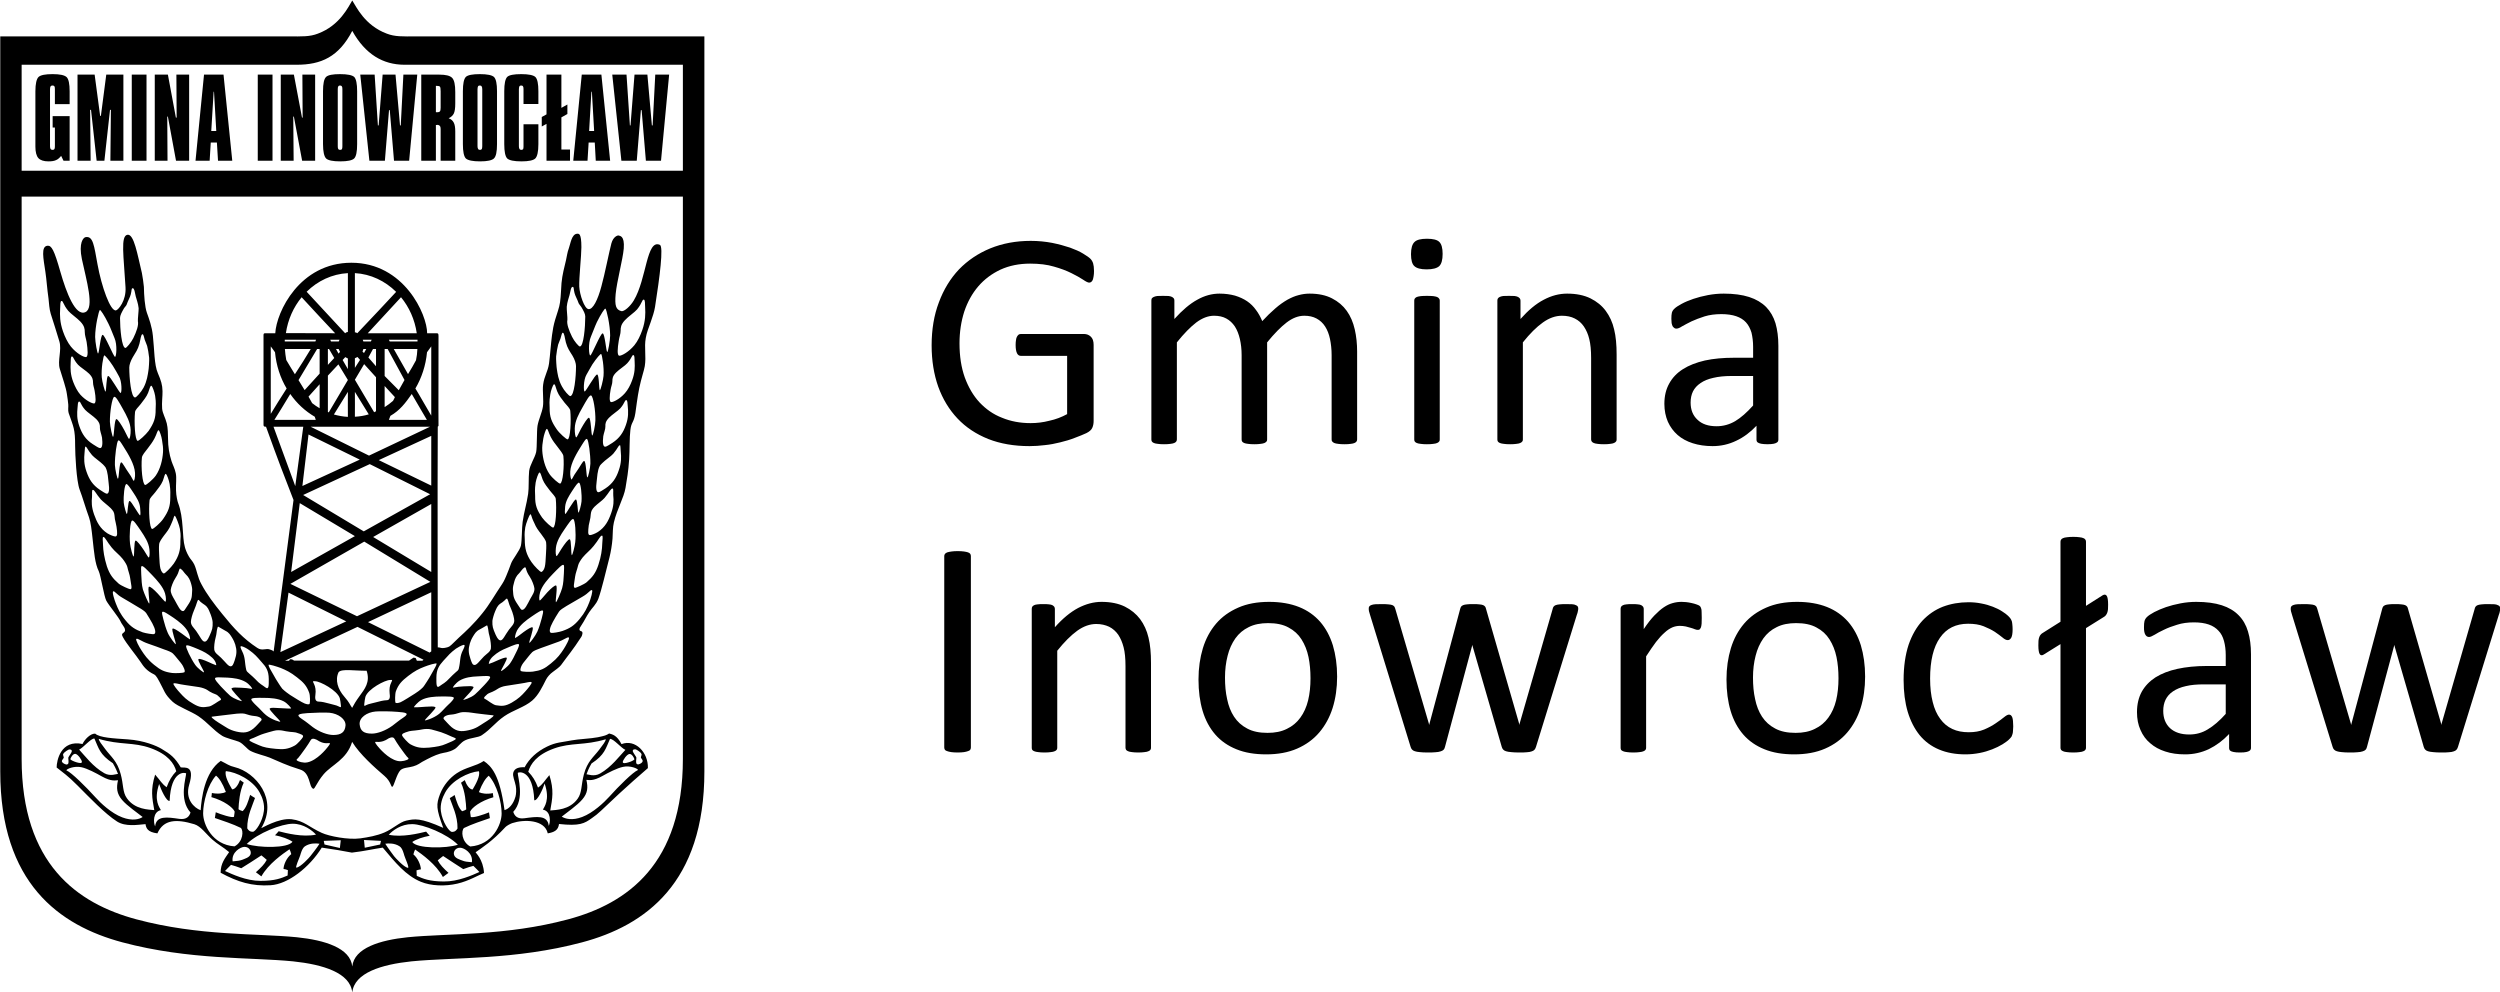
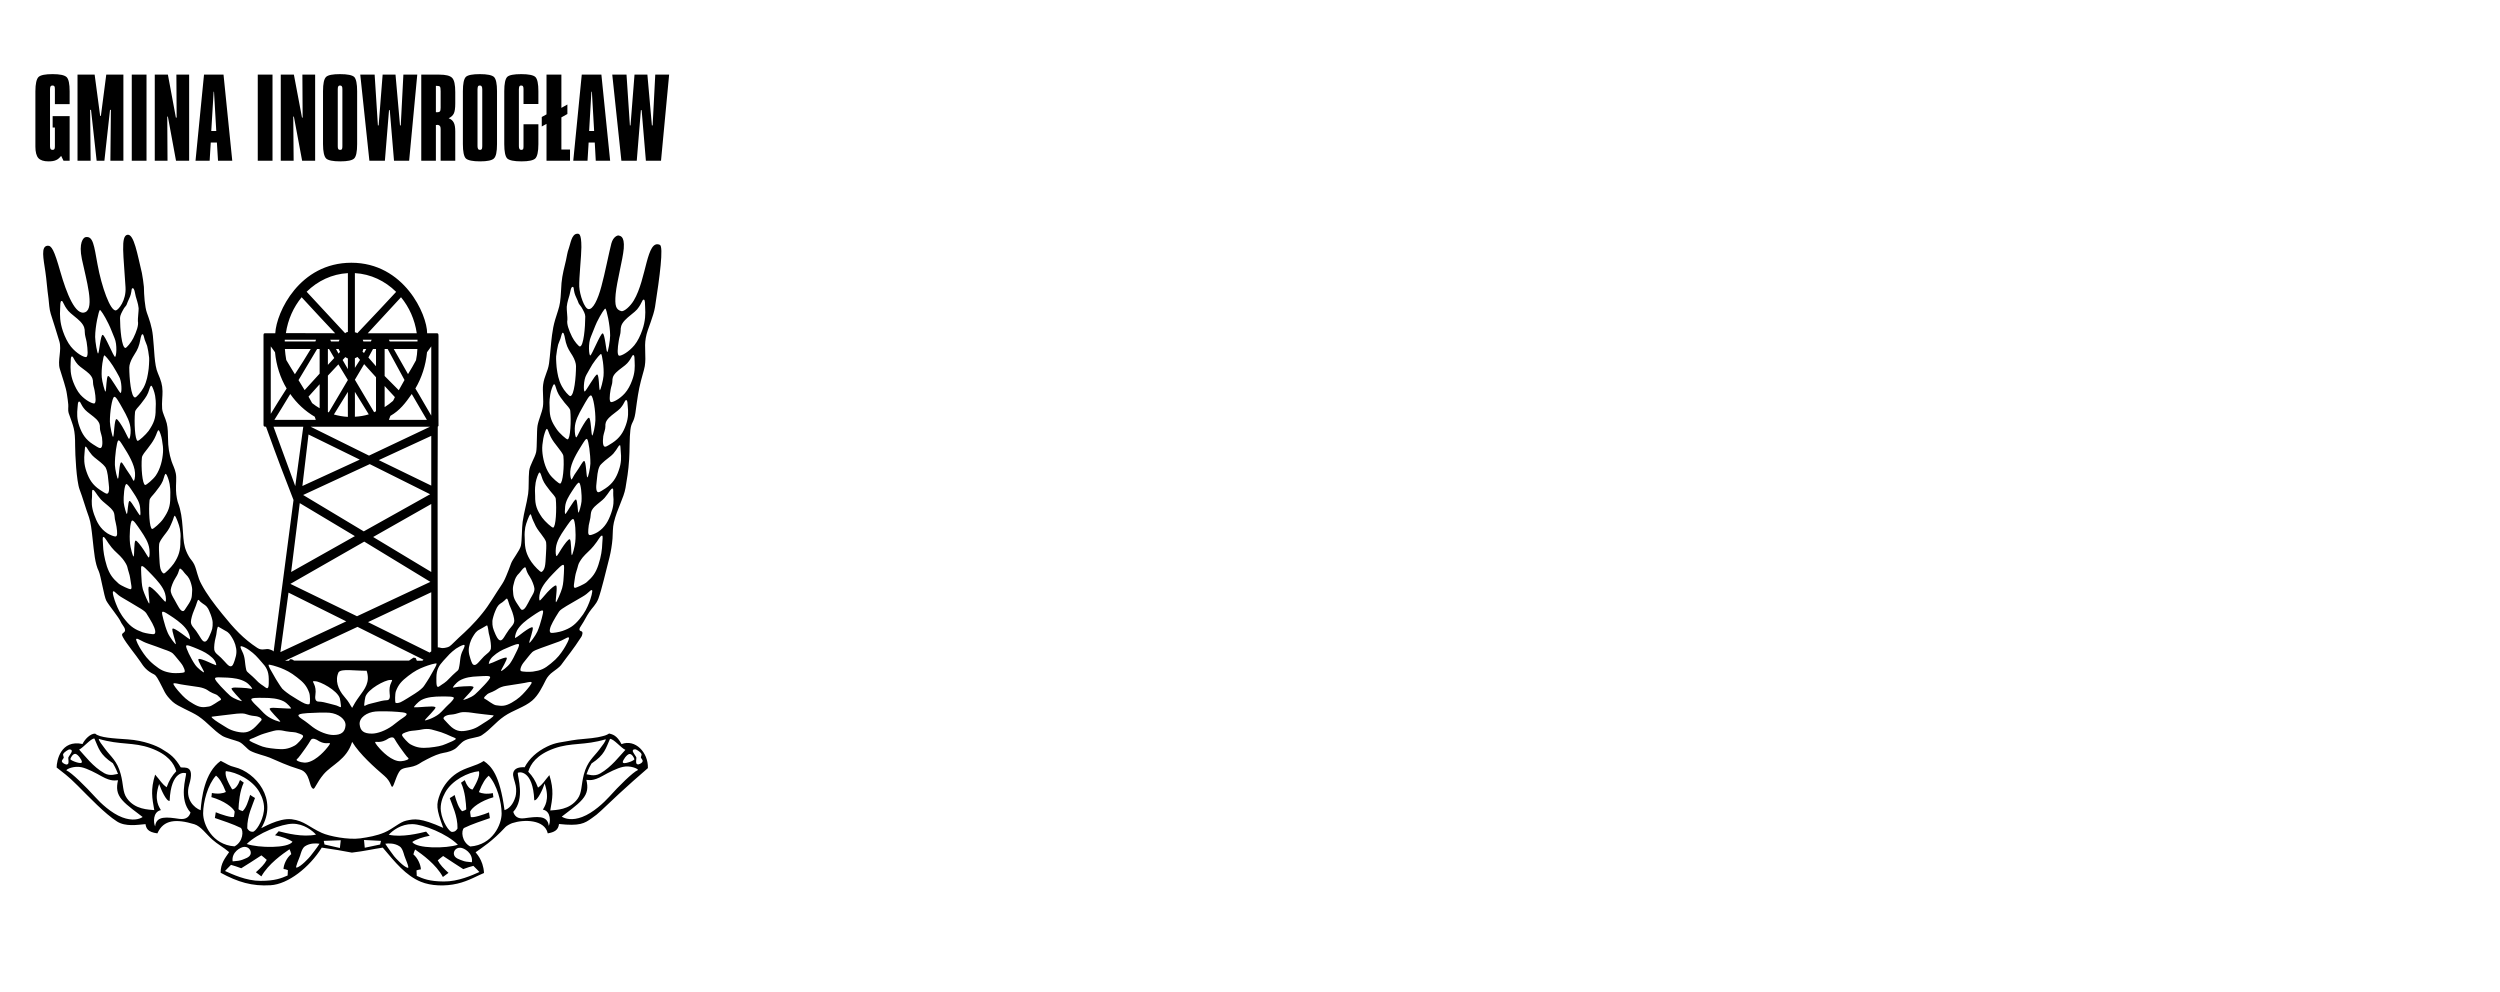
<svg xmlns="http://www.w3.org/2000/svg" xml:space="preserve" width="200mm" height="79.359mm" version="1.1" style="shape-rendering:geometricPrecision; text-rendering:geometricPrecision; image-rendering:optimizeQuality; fill-rule:evenodd; clip-rule:evenodd" viewBox="0 0 20000 7936">
  <defs>
    <style type="text/css">
   
    .fil0 {fill:black}
    .fil1 {fill:black;fill-rule:nonzero}
   
  </style>
  </defs>
  <g id="Warstwa_x0020_1">
-     <path class="fil0" d="M2818 7940c-16,-158 -235,-224 -473,-249 -341,-34 -832,-10 -1365,-152 -506,-135 -978,-474 -978,-1367l0 -5881c767,0 1534,0 2302,0 116,1 174,3 239,-22 177,-66 244,-216 275,-265l0 0c32,49 99,199 276,265 65,25 123,23 239,22 767,0 1534,0 2302,0l0 5881c0,893 -473,1232 -979,1367 -533,142 -1023,118 -1365,152 -238,25 -457,91 -473,249l0 0zm0 -208c-15,-148 -220,-211 -444,-234 -321,-32 -781,-9 -1282,-143 -475,-127 -919,-444 -919,-1284l0 -4498c1764,0 3527,0 5290,0l0 4498c0,840 -443,1157 -919,1284 -500,134 -961,111 -1282,143 -223,23 -429,86 -444,234l0 0zm-2645 -7214c733,0 1467,0 2200,0 196,0 337,-63 445,-271 105,189 247,270 416,271l2229 0 0 848 -5290 0 0 -848z" />
    <g id="_733532384">
      <path class="fil1" d="M2062 597l118 0 0 689 -118 0 0 -689zm184 0l105 0 65 344 5 0 -2 -344 102 0 0 689 -104 0 -66 -353 -5 0 3 353 -103 0 0 -689zm456 117l0 456c0,10 1,18 4,22 3,5 8,7 15,7 7,0 12,-2 14,-6 3,-4 4,-12 4,-23l0 -456c0,-11 -1,-19 -4,-23 -4,-5 -8,-7 -15,-7 -7,0 -11,2 -14,7 -3,5 -4,12 -4,23zm-118 16c0,-61 8,-99 25,-115 16,-15 53,-22 111,-22 60,0 98,8 114,23 15,16 23,54 23,114l0 423c0,61 -8,99 -24,115 -16,15 -53,23 -111,23 -59,0 -97,-8 -113,-23 -16,-16 -25,-55 -25,-115l0 -423zm298 -133l115 0 26 406 6 0 32 -406 103 0 36 406 6 0 21 -406 111 0 -65 689 -121 0 -34 -405 -6 0 -33 405 -124 0 -73 -689zm605 90l0 210c2,0 4,1 6,1 2,0 4,0 5,0 10,0 17,-2 21,-7 4,-5 6,-14 6,-28l0 -133c0,-20 -2,-33 -6,-37 -4,-4 -12,-6 -24,-6l-8 0zm-117 -90l144 0c51,0 86,8 103,26 17,17 25,55 25,114l0 90c0,39 -4,66 -12,82 -8,15 -21,28 -41,37 19,7 33,19 41,35 8,15 12,39 12,71l0 234 -117 0 0 -255c0,-11 -2,-19 -7,-24 -4,-5 -11,-8 -21,-8 -1,0 -3,1 -5,1 -2,0 -3,0 -5,0l0 286 -117 0 0 -689zm450 117l0 456c0,10 2,18 5,22 3,5 8,7 15,7 6,0 11,-2 14,-6 2,-4 4,-12 4,-23l0 -456c0,-11 -2,-19 -5,-23 -3,-5 -8,-7 -15,-7 -6,0 -11,2 -14,7 -2,5 -4,12 -4,23zm-117 16c0,-61 8,-99 24,-115 16,-15 54,-22 112,-22 59,0 97,8 113,23 16,16 24,54 24,114l0 423c0,61 -8,99 -25,115 -16,15 -53,23 -110,23 -59,0 -97,-8 -114,-23 -16,-16 -24,-55 -24,-115l0 -423zm604 0l0 102 -119 0 0 -118c0,-11 -1,-19 -4,-23 -3,-5 -8,-7 -15,-7 -6,0 -11,2 -14,7 -2,5 -4,12 -4,23l0 456c0,10 2,18 5,22 3,5 8,7 15,7 6,0 11,-2 14,-6 2,-4 3,-12 3,-23l0 -176 119 0 0 159c0,61 -9,99 -25,115 -16,15 -53,23 -110,23 -60,0 -97,-8 -114,-23 -16,-16 -24,-55 -24,-115l0 -423c0,-61 8,-99 24,-115 16,-15 53,-22 112,-22 59,0 97,8 113,23 16,16 24,54 24,114zm65 -133l119 0 0 266 48 -27 0 76 -48 27 0 257 69 0 0 90 -188 0 0 -295 -38 21 0 -76 38 -21 0 -318zm359 137l-18 314 40 0 -18 -314 -4 0zm-77 -137l157 0 70 689 -115 0 -8 -146 -49 0 -9 146 -114 0 68 -689zm244 0l114 0 27 406 5 0 32 -406 103 0 36 406 6 0 21 -406 111 0 -65 689 -121 0 -34 -405 -6 0 -33 405 -123 0 -73 -689z" />
      <path class="fil1" d="M283 731c0,-61 9,-99 25,-115 17,-16 55,-23 113,-23 58,0 95,8 112,24 16,16 24,54 24,114l0 102 -118 0 0 -119c0,-12 -1,-20 -4,-24 -3,-4 -8,-6 -15,-6 -7,0 -12,2 -15,6 -3,5 -5,12 -5,24l0 456c0,11 2,18 5,23 3,4 9,6 16,6 7,0 11,-2 14,-6 3,-4 4,-12 4,-23l0 -150 -18 0 0 -91 136 0 0 357 -49 0 -19 -39c-13,16 -26,28 -41,34 -15,7 -35,10 -61,10 -37,0 -64,-9 -80,-26 -16,-18 -24,-49 -24,-92l0 -442zm337 -134l137 0 44 330 6 0 43 -330 137 0 0 689 -104 0 4 -407 -7 0 -45 407 -62 0 -45 -407 -7 0 4 407 -105 0 0 -689zm434 0l118 0 0 689 -118 0 0 -689zm184 0l105 0 64 344 6 0 -2 -344 102 0 0 689 -105 0 -65 -353 -5 0 2 353 -102 0 0 -689zm471 137l-19 314 40 0 -18 -314 -3 0zm-77 -137l156 0 70 689 -114 0 -9 -146 -49 0 -9 146 -113 0 68 -689z" />
    </g>
    <path class="fil0" d="M685 1897c60,-10 67,66 95,218 32,177 103,378 148,368 19,-4 83,-79 76,-186 -14,-246 -42,-413 17,-419 51,-5 78,156 114,306 4,19 15,91 16,111 1,66 7,159 24,207 18,51 40,108 48,185 12,105 10,233 40,299 25,58 36,93 37,143 1,39 -7,92 -3,140 3,38 25,70 37,118 9,36 10,89 10,118 0,71 10,128 28,184 10,31 26,58 34,97 8,39 0,88 2,137 1,44 12,89 16,99 48,124 31,272 55,355 3,13 15,47 32,75 12,22 29,35 43,64 22,48 25,100 58,159 42,79 98,153 166,237 95,118 169,198 280,271 41,28 70,-1 104,14 11,4 19,6 27,15 26,-199 94,-712 159,-1212 -80,-206 -120,-308 -220,-586 -17,0 -20,-4 -20,-17 0,-362 0,-631 0,-717 0,-14 6,-14 18,-14 24,0 49,0 76,0 9,-169 194,-564 609,-564 422,0 606,415 606,564 20,0 47,0 72,0 17,0 19,2 19,25 1,144 -2,586 0,715 0,5 -6,4 -6,8 -3,625 0,1210 0,1765 9,-1 18,3 30,5 7,2 42,0 64,-13 19,-13 46,-44 75,-70 55,-50 121,-111 188,-195 55,-67 99,-147 158,-234 4,-6 17,-26 33,-65 14,-34 26,-64 38,-98 10,-32 70,-104 79,-143 9,-41 7,-144 14,-191 12,-85 30,-133 44,-224 7,-46 2,-125 8,-183 6,-50 45,-103 56,-151 8,-38 4,-168 11,-211 9,-51 35,-102 43,-152 8,-49 -5,-128 2,-177 9,-69 37,-102 47,-168 9,-68 15,-162 24,-228 5,-40 13,-83 25,-123 15,-51 34,-99 39,-139 8,-55 8,-111 12,-155 6,-66 23,-128 36,-183 8,-33 9,-59 23,-96 12,-31 21,-113 66,-115 13,0 34,-8 34,108 0,69 -20,248 -17,315 3,64 41,177 74,180 35,4 74,-73 103,-182 26,-93 63,-281 80,-344 15,-55 51,-65 57,-63 9,4 50,-2 42,104 -8,90 -55,260 -65,365 -8,93 2,124 45,136 22,6 72,-38 100,-85 104,-173 101,-494 209,-445 30,14 -1,254 -39,497 -6,37 -20,79 -35,122 -15,42 -32,84 -39,126 -14,77 5,146 -8,226 -6,36 -27,93 -44,174 -15,72 -26,168 -31,200 -13,82 -32,68 -40,135 -8,63 -5,164 -10,237 -6,94 -18,161 -29,227 -14,82 -67,167 -93,276 -10,42 -8,84 -11,130 -4,50 -13,104 -24,149 -32,124 -62,256 -89,331 -18,48 -51,74 -73,108 -24,35 -36,65 -64,107 -19,26 -20,41 0,46 18,4 6,36 1,44 -72,111 -101,141 -163,227 -10,14 -49,43 -66,55 -22,15 -44,41 -54,61 -31,61 -61,125 -111,168 -62,53 -152,76 -223,125 -75,52 -103,100 -180,152 -28,19 -88,19 -132,40 -37,17 -58,55 -85,71 -48,28 -81,26 -115,36 -45,13 -90,36 -145,66 -11,6 -35,26 -72,36 -32,10 -79,9 -101,30 -31,30 -52,128 -65,133 -13,5 -9,-40 -64,-87 -77,-66 -197,-172 -258,-272 -44,143 -161,181 -228,259 -58,69 -70,121 -84,116 -36,-16 -20,-128 -105,-154 -117,-36 -165,-63 -243,-95 -39,-16 -104,-29 -152,-53 -29,-14 -57,-58 -94,-74 -24,-10 -106,-30 -133,-47 -75,-48 -113,-104 -192,-158 -59,-39 -162,-76 -204,-114 -68,-63 -67,-90 -106,-160 -9,-15 -24,-50 -44,-60 -58,-28 -83,-61 -108,-100 -36,-54 -112,-144 -141,-198 -11,-21 -9,-25 7,-37 30,-22 -14,-61 -23,-83 -16,-39 -95,-131 -117,-172 -18,-34 -44,-201 -60,-235 -31,-63 -37,-148 -50,-265 -7,-65 -14,-126 -28,-166 -28,-76 -51,-160 -75,-222 -26,-68 -36,-284 -36,-349 0,-139 -13,-151 -52,-264 -7,-21 -1,-51 -3,-68 -2,-31 -6,-45 -11,-84 -7,-51 -34,-126 -57,-202 -19,-64 17,-150 -3,-218 -22,-74 -46,-149 -69,-221 -12,-38 -14,-86 -18,-122 -12,-83 -15,-147 -25,-214 -16,-108 -37,-203 16,-209 33,-4 54,33 104,209 48,168 121,358 200,322 74,-34 8,-255 -28,-424 -27,-130 11,-173 30,-176zm2259 3080l506 -239 0 473 -13 10 -493 -244zm-84 38l528 263 -9 8 -44 0 -10 -22 -17 -3 -36 24 -919 0 -17 -10 -16 -1 -8 12 -32 0 580 -271zm-552 -274l462 230 -527 246 65 -476zm15 -70l591 -338 529 322 -587 275 -533 -259zm102 -711l533 -247 483 241 -531 297 -485 -291zm560 336l465 -264 0 544 -465 -280zm45 -615l420 -194 0 398 -420 -204zm-545 -267l955 0 -488 231 -467 -231zm-87 611l441 264 -510 287 69 -551zm70 -549l410 201 -459 211 49 -412zm-280 -62l238 0 -64 475 -174 -475zm923 -696l229 0 0 14 -222 0 -7 -14zm-209 0l71 0 -6 14 -60 0 -5 -14zm-260 0l74 0 -6 14 -62 0 -6 -14zm-364 0l250 0 -5 14 -245 0 0 -14zm799 74l24 0 135 248 -46 82 -113 -114 0 -216zm-164 121l95 105 0 272 -15 8 -154 -260 74 -125zm-74 -47l21 -10 20 23 -41 64 0 -77zm91 -74l-23 0 -7 22 12 10 18 -32zm-223 123l76 125 -153 259 -7 -3 0 -291 84 -90zm55 -58l21 11 0 85 -42 -73 21 -23zm-74 -65l21 0 11 23 -12 14 -20 -37zm320 0l-24 0 -37 68 61 70 0 -138zm-385 0l9 0 42 72 -51 55 0 -127zm-235 249l149 -249 20 0 0 197 -120 132 -49 -80zm-29 -47c-20,-34 -49,-78 -69,-114 -5,-29 -9,-58 -11,-88 55,0 145,0 207,0 -21,37 -99,160 -127,202zm198 80c0,71 0,153 0,192 -21,-12 -41,-26 -60,-41 -5,-11 -15,-25 -29,-52 28,-30 73,-81 89,-99zm226 61c-1,48 0,172 0,200 -39,-2 -76,-9 -112,-19 27,-43 90,-145 112,-181zm56 0c32,52 86,139 111,180 -36,11 -73,17 -111,19 0,-39 1,-151 0,-199zm238 -47c34,36 59,65 82,89 -4,11 -10,20 -15,30 -21,18 -43,35 -67,50 0,-38 0,-115 0,-169zm187 -95c-32,-58 -75,-133 -114,-201 50,0 143,0 189,0 -1,30 -5,61 -11,90 -21,40 -38,68 -64,111zm151 366c-47,0 -243,0 -304,0 4,-11 6,-16 12,-32 77,-45 118,-100 171,-175 36,60 110,191 121,207zm35 -34c-10,-15 -108,-188 -127,-217 50,-85 83,-184 93,-290 10,-13 18,-25 34,-47 0,28 0,534 0,554zm-1255 34c46,0 269,0 331,0 -2,-8 -5,-15 -8,-25 -77,-45 -144,-107 -196,-182 -36,60 -116,191 -127,207zm-29 -48c9,-16 107,-174 127,-203 -51,-85 -83,-184 -93,-290 -10,-13 -19,-25 -34,-47 0,28 0,520 0,540zm515 -645c-184,0 -312,0 -394,-1 16,-109 61,-208 126,-287 51,56 248,268 268,288zm80 0c-72,-78 -281,-303 -308,-332 88,-87 203,-142 330,-149 0,26 0,363 0,471 -11,1 -16,4 -22,10zm181 0c8,-9 251,-272 266,-288 65,79 110,178 126,288 -70,0 -301,0 -392,0zm-103 -7c0,-101 0,-438 0,-474 127,7 242,63 330,150 -10,13 -241,257 -311,331 -3,-3 -11,-8 -19,-7zm1313 2497c-5,-11 -45,5 -95,27 -45,18 -78,36 -114,69 -30,27 -36,61 -31,59 26,-8 39,-15 62,-25 38,-17 72,-30 79,-24 11,9 -46,96 -45,105 1,8 53,-33 72,-59 19,-27 36,-61 50,-91 14,-27 25,-55 22,-61zm398 -56c-13,-6 -37,20 -96,39 -41,14 -89,33 -128,46 -27,10 -57,21 -68,32 -22,22 -44,53 -61,73 -18,21 -25,35 -30,49 -4,13 -7,25 1,30 8,5 69,8 95,4 63,-9 92,-22 144,-65 55,-44 78,-78 103,-116 16,-25 51,-87 40,-92zm-3061 66c5,-11 44,6 95,27 45,19 78,36 114,69 30,28 35,61 30,60 -26,-9 -38,-16 -61,-26 -38,-17 -72,-29 -79,-23 -11,9 46,95 44,105 -1,7 -53,-33 -71,-60 -19,-27 -36,-60 -51,-90 -13,-28 -24,-55 -21,-62zm-398 -55c13,-6 37,19 96,39 40,13 89,32 127,46 28,9 58,21 69,32 22,22 44,53 61,72 17,21 24,36 29,49 5,13 8,26 0,30 -8,5 -69,8 -96,5 -63,-9 -91,-22 -144,-65 -54,-44 -77,-79 -102,-117 -16,-24 -51,-87 -40,-91zm904 809c4,-7 18,-11 34,-17 33,-14 50,-24 83,-34 20,-7 56,-16 77,-22 25,-8 58,-5 72,-2 15,4 37,7 60,10 17,2 36,2 46,5 46,15 63,20 56,37 -4,9 -44,57 -66,68 -52,28 -89,32 -149,26 -63,-6 -98,-12 -136,-29 -24,-11 -83,-33 -77,-42zm714 -543c26,-29 128,-10 224,-11 30,92 -15,145 -59,206 -24,32 -46,69 -57,91 -19,-26 -20,-41 -62,-89 -52,-59 -77,-134 -46,-197zm392 535c-16,11 -49,27 -86,23 -21,-2 -17,4 3,31 13,16 87,106 164,122 35,7 73,-7 82,-13 11,-9 -4,-15 -9,-22 -5,-7 -29,-36 -58,-78 -14,-20 -33,-49 -41,-64 -12,-25 -49,-4 -55,1zm-96 -220c-71,6 -133,50 -128,103 5,53 34,74 98,74 45,0 110,-24 164,-63 22,-16 53,-43 86,-64 58,-38 18,-42 -44,-47 -60,-5 -141,-6 -176,-3zm115 -252c-40,0 -177,72 -197,135 -3,11 -8,42 -9,58 -2,18 1,16 20,6 17,-8 47,-13 76,-21 21,-6 60,-16 82,-16 33,1 27,-37 25,-54 -4,-35 1,-65 12,-86 14,-28 7,-22 -9,-22zm528 -251c-46,34 -59,51 -101,97 -34,38 -56,69 -56,135 0,50 -2,90 26,68 26,-20 43,-23 84,-68 8,-10 29,-28 45,-43 12,-10 21,-16 24,-28 16,-66 5,-95 35,-152 23,-46 6,-39 0,-38 -15,4 -42,19 -57,29zm-17 395c-1,-13 -44,-12 -102,-12 -51,0 -113,4 -158,28 -29,16 -64,57 -59,58 29,2 65,-3 92,-4 44,-1 64,-6 79,4 12,7 -82,94 -84,104 -2,7 72,-17 114,-51 27,-23 47,-49 73,-73 24,-21 45,-46 45,-54zm290 -167c-2,-13 -41,-9 -99,-6 -51,2 -102,8 -146,34 -28,17 -61,58 -51,56 30,-6 56,-9 85,-10 45,-2 66,-4 77,4 12,9 -73,91 -81,103 -5,6 62,-15 94,-43 10,-9 46,-43 76,-76 24,-26 46,-51 45,-62zm-428 -107c-3,16 -13,32 -42,83 -10,18 -23,41 -36,60 -12,17 -21,34 -32,46 -20,21 -51,42 -64,50 -24,15 -94,60 -115,69 -18,7 -37,10 -41,2 -3,-8 -4,-67 4,-90 20,-54 46,-82 98,-122 53,-41 88,-58 130,-74 27,-11 99,-34 98,-24zm153 599c-4,-6 -19,-10 -35,-17 -32,-14 -49,-23 -82,-34 -21,-7 -56,-16 -77,-22 -25,-7 -58,-4 -72,-1 -15,3 -37,7 -60,9 -18,2 -37,3 -47,6 -46,14 -62,20 -55,37 4,9 44,56 66,68 52,28 88,31 149,26 63,-7 98,-13 136,-30 24,-11 83,-32 77,-42zm302 -186c-1,-1 -34,-3 -72,-8 -46,-6 -96,-11 -108,-14 -25,-4 -72,-6 -85,-1 -27,9 -53,16 -76,17 -44,3 -70,24 -55,38 6,6 41,46 60,62 43,35 78,38 136,25 62,-13 88,-37 124,-59 23,-14 82,-51 76,-60zm304 -265c-10,-8 -36,4 -89,11 -37,5 -80,12 -115,18 -25,3 -54,15 -65,23 -12,8 -27,17 -43,24 -16,7 -32,12 -41,19 -36,31 -30,34 -13,42 8,3 58,43 81,47 51,8 75,8 127,-21 54,-31 80,-58 107,-88 18,-20 60,-69 51,-75zm-1712 464c16,11 48,28 86,23 21,-2 16,5 -4,31 -12,16 -86,107 -163,123 -35,7 -73,-7 -82,-14 -12,-8 4,-15 9,-22 5,-6 29,-36 58,-78 13,-19 33,-48 41,-63 12,-25 49,-4 55,0zm96 -220c70,7 132,51 128,103 -5,53 -35,75 -98,75 -45,0 -111,-24 -164,-63 -22,-17 -53,-43 -87,-65 -57,-37 -18,-42 44,-47 61,-4 142,-6 177,-3zm-115 -252c40,0 176,73 197,135 3,11 8,42 9,58 2,19 -1,17 -21,7 -16,-9 -46,-13 -75,-22 -21,-6 -61,-16 -82,-15 -33,0 -28,-37 -26,-54 5,-35 0,-65 -11,-87 -15,-28 -7,-22 9,-22zm-529 -250c47,34 60,50 101,97 35,38 56,68 57,135 0,49 2,89 -26,68 -26,-21 -43,-24 -84,-69 -9,-9 -29,-28 -46,-42 -11,-11 -21,-16 -24,-29 -15,-65 -5,-95 -34,-152 -23,-45 -7,-39 0,-37 14,3 42,18 56,29zm18 395c0,-13 44,-13 102,-12 51,0 112,4 158,28 29,15 64,57 58,57 -29,2 -64,-3 -91,-3 -44,-2 -65,-6 -79,3 -12,8 82,95 84,104 2,8 -72,-16 -114,-51 -27,-22 -47,-49 -73,-72 -24,-22 -46,-47 -45,-54zm-290 -168c1,-12 40,-8 99,-6 50,3 101,9 146,35 28,16 61,57 50,55 -30,-5 -55,-8 -85,-9 -44,-2 -65,-4 -77,4 -11,8 73,90 82,102 5,6 -62,-15 -94,-42 -10,-9 -46,-43 -76,-76 -24,-27 -46,-51 -45,-63zm428 -107c3,17 13,33 42,83 10,18 23,41 36,60 12,18 21,34 32,47 20,20 51,42 63,50 24,15 94,60 116,68 18,7 37,10 40,2 4,-8 5,-66 -4,-89 -20,-55 -46,-83 -97,-122 -53,-42 -89,-58 -130,-75 -27,-10 -100,-34 -98,-24zm-455 414c1,-1 34,-4 71,-9 47,-6 96,-11 109,-13 25,-4 72,-6 85,-2 26,9 52,16 76,18 43,3 69,23 55,37 -7,7 -41,47 -61,63 -42,34 -77,38 -136,25 -61,-14 -87,-38 -123,-59 -23,-14 -82,-51 -76,-60zm-305 -266c11,-7 36,5 90,12 37,5 80,12 115,17 25,4 54,15 65,23 11,8 27,18 43,25 15,7 32,11 40,19 36,31 31,34 14,42 -8,3 -59,42 -82,46 -50,9 -75,9 -126,-21 -54,-30 -80,-58 -107,-88 -18,-19 -60,-69 -52,-75zm2449 -432c-30,15 -39,34 -52,54 -12,19 -22,42 -26,57 -13,44 -13,73 5,126 12,36 17,43 26,46 22,8 44,-30 82,-68 25,-24 50,-36 55,-63 3,-20 -3,-68 -11,-99 -10,-33 -8,-48 -13,-67 -3,-14 -4,-21 -10,-18 -11,6 -42,25 -56,32zm167 -208c-27,19 -33,41 -43,63 -9,20 -21,62 -22,76 -1,46 3,58 26,111 16,35 27,43 36,45 22,4 38,-42 71,-86 21,-27 41,-43 42,-71 0,-20 -11,-62 -25,-94 -12,-25 -18,-44 -24,-65 -9,-29 -13,-18 -29,-3 -10,10 -25,20 -32,24zm151 -244c-25,23 -35,47 -41,70 -7,21 -12,47 -11,62 5,45 -3,60 39,121 21,31 25,41 34,42 23,1 41,-41 67,-90 17,-30 35,-54 32,-83 -2,-19 -19,-65 -37,-92 -21,-31 -26,-48 -31,-67 -5,-14 -9,-8 -14,-5 -12,6 -27,31 -38,42zm188 302c-7,-10 -43,14 -91,47 -43,29 -91,66 -116,111 -15,29 -19,63 -14,60 25,-14 44,-31 66,-47 36,-26 64,-43 72,-38 13,7 -29,114 -26,123 3,8 51,-58 65,-90 14,-32 26,-72 35,-106 8,-31 14,-54 9,-60zm166 -366c-10,-9 -43,27 -86,71 -38,39 -87,94 -102,146 -10,33 -9,65 -3,67 5,1 39,-42 61,-66 32,-34 60,-57 69,-54 15,4 -7,124 -1,133 4,7 42,-82 50,-112 10,-35 12,-80 14,-118 1,-34 4,-62 -2,-67zm226 201c-14,-3 -22,22 -76,53 -37,21 -91,53 -127,74 -25,15 -52,32 -60,45 -17,26 -37,59 -49,82 -26,47 -33,82 -15,88 10,3 66,-6 91,-15 60,-21 94,-43 137,-95 45,-54 61,-92 78,-134 11,-28 32,-96 21,-98zm-421 -940c-7,4 -24,50 -29,80 -9,61 -4,77 -4,107 -1,74 14,112 56,173 22,31 79,82 88,80 22,-4 29,-151 21,-230 -2,-19 -26,-39 -46,-65 -21,-28 -46,-57 -59,-90 -12,-30 -17,-62 -27,-55zm58 -349c-6,4 -21,47 -26,78 -6,36 -10,62 -8,97 4,60 21,132 58,186 21,31 76,78 85,76 22,-5 34,-141 26,-220 -2,-19 -27,-47 -46,-73 -22,-28 -38,-48 -55,-80 -19,-35 -23,-71 -34,-64zm58 -357c-6,4 -24,50 -28,81 -10,60 -5,76 -5,106 -1,74 15,112 57,173 21,31 78,82 87,80 22,-4 29,-151 21,-229 -2,-20 -26,-40 -46,-65 -21,-28 -46,-57 -59,-91 -12,-30 -16,-62 -27,-55zm72 -413c-8,0 -11,25 -18,46 -6,19 -15,34 -19,49 -7,28 -11,52 -16,94 -2,16 3,91 6,104 5,32 11,83 40,136 18,35 57,78 67,78 32,-2 46,-156 46,-240 0,-21 -10,-53 -28,-83 -24,-39 -40,-59 -53,-106 -9,-34 -12,-78 -25,-78zm79 -367c-14,0 -17,34 -25,66 -7,28 -18,51 -22,93 -2,17 7,92 5,105 -7,31 11,82 37,135 17,35 54,79 63,78 30,-1 43,-156 43,-240 0,-21 -14,-46 -31,-75 -4,-8 -19,-23 -22,-31 -9,-28 -28,-60 -33,-82 -9,-33 -3,-49 -15,-49zm6 1858c-12,-7 -37,32 -72,83 -30,44 -62,93 -68,147 -4,34 -1,65 6,66 4,0 21,-31 39,-59 25,-39 55,-78 65,-76 15,1 10,119 17,127 5,6 25,-73 28,-104 7,-70 -1,-175 -15,-184zm46 -291c-9,-6 -30,26 -58,69 -24,37 -50,78 -54,122 -3,28 -4,58 2,59 3,0 21,-31 36,-54 21,-32 39,-62 48,-62 13,1 14,98 20,105 5,5 23,-64 25,-89 4,-57 -6,-144 -19,-150zm64 -349c-9,-8 -23,17 -41,45 -41,65 -90,146 -94,213 -3,37 7,70 11,65 11,-14 14,-29 37,-60 30,-41 52,-89 63,-88 16,1 17,123 25,131 7,6 24,-77 25,-110 1,-75 -15,-186 -26,-196zm32 -349c-13,-6 -37,38 -70,97 -29,51 -60,107 -61,166 -1,38 5,72 12,72 5,0 20,-35 37,-67 25,-45 53,-90 64,-90 17,1 18,134 26,142 7,6 26,-87 26,-120 2,-77 -17,-192 -34,-200zm80 -332c-5,-3 -36,32 -70,83 -18,28 -35,63 -48,84 -24,40 -24,133 -14,133 11,0 83,-137 100,-136 16,1 14,118 21,125 6,6 28,-83 30,-113 6,-68 -12,-173 -19,-176zm34 -363c-5,-3 -36,43 -68,108 -17,36 -36,90 -48,117 -23,51 -16,150 -5,150 12,-1 81,-177 99,-177 17,0 28,141 36,149 7,7 24,-95 24,-131 0,-84 -29,-212 -38,-216zm-28 1816c-15,2 -26,35 -66,83 -26,33 -62,60 -88,92 -18,23 -33,48 -36,63 -7,30 -21,64 -24,89 -7,53 -19,92 0,91 9,-1 72,-28 92,-45 48,-42 73,-75 94,-139 22,-66 30,-125 31,-171 1,-29 8,-65 -3,-63zm85 -377c-15,1 -25,30 -64,76 -16,19 -57,47 -80,70 -7,7 -17,19 -22,29 -9,18 -8,40 -11,59 -3,21 -10,40 -13,60 -6,50 -9,80 10,79 10,0 41,-11 63,-25 58,-38 85,-90 106,-150 22,-62 21,-100 17,-142 -2,-23 4,-56 -6,-56zm59 -346c-14,3 -14,22 -53,68 -16,19 -65,51 -88,75 -5,5 -16,15 -20,23 -20,37 -20,89 -25,125 -7,50 -4,86 15,85 9,0 34,-17 56,-31 57,-38 86,-84 106,-144 22,-62 20,-107 16,-149 -3,-24 -1,-54 -7,-52zm51 -361c-15,1 -9,21 -48,66 -17,19 -67,51 -90,75 -29,30 -30,50 -29,69 1,22 -13,54 -17,79 -6,49 -3,85 16,84 9,0 35,-17 57,-31 58,-38 87,-83 108,-143 22,-62 19,-107 15,-149 -2,-23 -2,-50 -12,-50zm57 -360c-14,0 -9,20 -49,65 -16,19 -66,50 -88,73 -30,29 -31,50 -31,69 0,24 -10,43 -14,68 -9,50 -13,101 5,101 17,0 67,-24 109,-71 24,-27 44,-65 57,-101 24,-63 23,-109 21,-152 -1,-25 0,-52 -10,-52zm83 -444c-15,0 -10,24 -53,78 -18,22 -73,59 -98,87 -33,35 -34,60 -34,83 0,27 -11,51 -15,81 -10,60 -15,120 5,120 19,0 74,-29 120,-84 27,-33 48,-78 63,-121 26,-75 26,-130 23,-182 -1,-29 0,-62 -11,-62zm-909 1718c-6,4 -34,73 -39,104 -9,60 -4,66 -4,96 0,74 12,121 54,182 21,31 70,81 79,79 7,-2 21,-15 27,-40 6,-24 7,-60 9,-93 2,-38 5,-73 2,-102 -2,-19 -22,-44 -41,-70 -22,-28 -40,-52 -53,-85 -5,-12 -13,-25 -17,-38 -7,-20 -10,-37 -17,-33zm-2437 932c29,14 39,34 52,54 12,19 22,42 26,56 13,45 13,74 -5,127 -12,36 -18,43 -27,46 -21,7 -43,-30 -82,-68 -24,-24 -49,-36 -54,-64 -3,-19 2,-67 11,-98 9,-33 7,-48 12,-67 4,-15 5,-22 10,-19 12,6 43,26 57,33zm-167 -208c27,19 33,41 42,62 10,21 22,62 22,77 1,45 -2,58 -26,111 -15,34 -26,43 -35,44 -22,5 -39,-41 -71,-85 -21,-28 -41,-44 -42,-72 0,-20 11,-61 25,-93 11,-26 18,-45 24,-65 9,-30 13,-19 28,-3 10,9 26,19 33,24zm-151 -244c24,22 34,46 41,69 7,22 12,48 10,62 -4,46 4,60 -38,121 -21,31 -25,42 -35,42 -22,1 -40,-41 -67,-89 -17,-30 -34,-55 -31,-83 2,-20 19,-65 37,-92 21,-32 25,-49 31,-68 4,-14 9,-7 14,-4 12,6 26,31 38,42zm-188 301c7,-10 43,15 91,47 42,29 91,67 115,112 16,29 19,62 15,60 -25,-15 -44,-32 -66,-47 -36,-26 -64,-43 -72,-39 -13,7 29,114 25,124 -2,7 -51,-59 -64,-90 -14,-32 -26,-72 -35,-107 -8,-31 -14,-54 -9,-60zm-166 -366c10,-9 43,28 86,72 37,39 87,93 102,145 10,34 9,65 3,67 -5,1 -39,-41 -61,-65 -32,-34 -60,-58 -70,-55 -14,5 8,125 2,134 -4,7 -42,-83 -51,-112 -10,-36 -11,-81 -13,-118 -1,-34 -4,-63 2,-68zm-226 201c14,-3 21,22 76,53 37,21 91,54 126,75 25,14 52,32 61,45 17,26 36,59 49,82 25,47 32,81 14,87 -9,3 -65,-6 -90,-14 -60,-22 -95,-43 -137,-95 -45,-54 -61,-93 -78,-135 -11,-27 -33,-95 -21,-98zm494 -604c6,4 34,73 39,104 10,60 4,66 4,97 1,73 -12,120 -53,181 -22,31 -71,81 -80,79 -7,-1 -20,-14 -27,-40 -6,-24 -7,-60 -9,-93 -2,-38 -4,-73 -1,-101 2,-20 21,-45 40,-71 22,-28 41,-52 54,-85 4,-12 12,-25 16,-38 7,-20 10,-37 17,-33zm-72 -335c7,5 24,50 29,81 9,60 4,76 5,107 0,73 -15,111 -57,172 -21,31 -79,82 -88,80 -22,-4 -29,-150 -21,-229 2,-20 26,-39 46,-65 21,-28 46,-57 60,-90 12,-31 16,-63 26,-56zm-272 373c11,-7 36,31 71,82 30,45 62,93 68,147 4,34 1,66 -5,66 -5,1 -21,-31 -39,-58 -26,-39 -56,-78 -66,-77 -15,2 -9,119 -16,127 -6,6 -26,-73 -29,-103 -7,-70 1,-176 16,-184zm-47 -292c10,-5 30,27 58,69 25,38 51,78 54,122 3,29 4,59 -1,59 -4,0 -22,-30 -37,-53 -21,-33 -39,-63 -47,-62 -13,1 -14,98 -21,104 -4,5 -23,-64 -25,-89 -4,-57 6,-143 19,-150zm-181 423c14,3 25,35 65,84 26,33 63,59 88,91 18,23 33,48 37,63 6,30 20,64 23,90 7,53 20,91 1,90 -10,-1 -73,-28 -93,-45 -48,-42 -72,-74 -94,-138 -21,-67 -30,-126 -31,-171 0,-30 -8,-66 4,-64zm-85 -377c14,1 24,31 63,76 17,19 57,48 80,71 7,7 17,19 22,28 9,18 8,40 11,59 4,21 10,40 13,61 7,49 9,79 -10,78 -10,0 -40,-11 -63,-25 -58,-38 -85,-90 -106,-150 -22,-62 -21,-100 -17,-142 2,-23 -4,-56 7,-56zm527 -476c7,5 22,48 26,78 6,37 10,62 8,97 -4,61 -21,133 -58,187 -21,30 -76,77 -85,75 -22,-4 -34,-141 -26,-219 2,-20 27,-48 47,-74 21,-28 37,-48 54,-80 19,-35 24,-71 34,-64zm-58 -356c7,4 24,49 29,80 9,60 4,76 4,107 1,73 -15,112 -56,173 -22,30 -79,82 -88,80 -22,-5 -29,-151 -21,-230 2,-20 26,-39 46,-65 21,-28 46,-57 59,-90 12,-31 17,-62 27,-55zm-72 -413c8,0 12,24 18,45 6,19 15,34 19,49 7,28 11,52 16,94 2,17 -3,92 -6,104 -5,32 -11,83 -39,136 -19,35 -58,79 -68,78 -32,-1 -46,-156 -46,-240 0,-21 11,-53 28,-82 24,-40 40,-60 53,-107 9,-33 12,-77 25,-77zm-78 -368c13,0 17,34 24,66 7,28 18,51 23,94 1,16 -8,91 -6,104 7,32 -11,83 -37,136 -17,34 -54,78 -63,78 -30,-2 -43,-156 -43,-240 0,-21 14,-46 31,-76 4,-8 20,-23 22,-31 9,-28 28,-60 33,-82 9,-33 3,-49 16,-49zm-117 1219c9,-9 23,17 41,45 41,64 90,146 94,213 3,36 -7,69 -11,64 -11,-13 -14,-29 -37,-60 -30,-41 -52,-88 -62,-88 -17,1 -18,123 -26,131 -6,6 -24,-77 -25,-110 -1,-75 15,-185 26,-195zm-32 -350c13,-6 37,38 70,97 29,52 60,107 62,167 1,38 -6,72 -13,72 -5,0 -20,-36 -37,-68 -24,-45 -53,-90 -64,-90 -17,1 -18,134 -26,142 -6,6 -25,-86 -26,-120 -1,-77 17,-191 34,-200zm-79 -332c4,-2 36,33 69,84 18,27 36,62 48,83 25,40 24,133 14,134 -11,0 -83,-137 -100,-136 -15,1 -14,117 -21,125 -5,5 -28,-84 -30,-114 -6,-67 12,-172 20,-176zm-35 -363c5,-2 36,43 68,109 18,35 37,89 49,116 23,52 15,150 4,150 -12,-1 -81,-176 -99,-176 -17,0 -27,140 -36,149 -7,6 -24,-95 -24,-132 0,-84 29,-212 38,-216zm-115 1093c13,4 13,22 52,68 16,19 65,52 88,75 5,6 16,16 20,23 20,38 20,90 25,126 7,49 4,86 -15,85 -9,-1 -34,-17 -56,-32 -57,-38 -85,-83 -106,-144 -22,-62 -20,-107 -16,-149 3,-24 2,-53 8,-52zm-51 -360c14,0 8,20 48,66 16,18 66,51 89,74 29,30 30,51 29,69 -1,22 13,55 17,79 6,49 3,85 -16,84 -9,0 -34,-16 -57,-31 -58,-37 -87,-83 -108,-143 -22,-62 -19,-106 -15,-148 2,-24 2,-51 13,-50zm-58 -361c14,0 9,21 49,66 16,18 66,49 89,72 29,29 31,51 31,70 0,23 9,43 13,67 9,51 13,101 -5,101 -17,0 -67,-24 -109,-70 -24,-27 -43,-65 -57,-101 -24,-63 -23,-109 -21,-153 1,-24 0,-52 10,-52zm-83 -444c15,0 10,25 54,79 18,22 72,59 97,86 33,35 35,60 35,83 0,28 10,52 15,81 9,60 14,120 -6,120 -19,0 -74,-28 -120,-84 -26,-32 -48,-78 -63,-121 -26,-75 -26,-130 -23,-182 1,-29 0,-62 11,-62z" />
    <path class="fil0" d="M1446 6139c30,6 116,-23 67,140 -34,115 40,184 92,203 7,-94 30,-303 161,-395 53,26 65,39 111,50 167,41 352,256 213,488 0,4 137,-83 243,-71 102,13 139,63 241,109 59,27 212,57 308,44 64,-9 132,-21 193,-47 70,-30 123,-84 175,-95 66,-14 110,-25 296,58 -58,-157 -57,-187 -26,-270 28,-72 78,-130 134,-167 73,-49 151,-55 216,-98 59,40 128,108 166,393 33,-9 70,-44 88,-109 5,-18 8,-56 2,-85 -8,-42 -27,-77 -20,-105 9,-37 47,-46 91,-44 37,-70 99,-126 179,-165 73,-36 118,-34 198,-50 49,-10 156,-14 209,-25 56,-12 66,-15 90,-30 25,7 61,12 99,85 110,-43 215,67 211,192 -26,23 -162,137 -375,341 -25,24 -47,41 -73,59 -60,43 -97,65 -263,47 -6,51 -40,66 -90,75 -25,-112 -191,-113 -284,-82 -13,4 -45,21 -54,31 -106,115 -189,166 -239,202 -3,2 61,56 67,166 -45,17 -122,64 -213,85 -98,23 -211,19 -293,-15 -120,-50 -204,-154 -304,-273 -76,11 -145,28 -247,40 -76,-15 -144,-26 -241,-40 -98,158 -270,293 -410,301 -147,9 -261,-25 -399,-100 -1,-75 37,-119 68,-165 -48,-41 -93,-63 -134,-100 -50,-44 -92,-107 -144,-123 -146,-44 -247,-38 -296,73 -78,-10 -90,-41 -95,-74 -67,6 -160,22 -228,-21 -97,-62 -225,-197 -314,-286 -83,-84 -121,-107 -169,-146 0,-55 33,-225 207,-188 17,-36 62,-84 101,-83 37,33 146,38 261,46 133,9 232,53 269,75 76,45 108,71 155,149zm2986 -151c-139,50 -188,124 -206,186 35,36 57,71 78,127 41,-29 46,-48 91,-100 38,121 24,187 7,283 45,-5 154,-3 219,-94 36,-50 27,-108 50,-195 28,-105 77,-137 124,-199 27,-36 51,-66 51,-82 -172,52 -275,24 -414,74zm259 251c14,61 11,106 -33,157 -41,48 -121,102 -164,137 27,18 84,33 163,3 88,-33 176,-117 216,-161 76,-85 191,-199 231,-215 0,-11 -63,-38 -120,-25 -48,10 -117,46 -163,72 -79,45 -110,32 -130,32zm344 -207c-21,3 -52,49 -53,64 0,15 29,8 45,3 17,-4 48,-18 48,-25 0,-7 -19,-45 -40,-42zm50 -37c-2,0 -25,-4 -23,15 2,11 29,45 29,51 0,10 -4,31 -1,44 3,9 12,11 18,10 16,-4 32,-15 33,-25 2,-14 -14,-22 -14,-32 0,-4 8,-20 5,-26 -11,-21 -45,-37 -47,-37zm-205 -84c-35,77 -41,127 -148,197 -26,45 -31,63 -40,86 10,0 61,22 109,-6 91,-52 155,-140 202,-189 -36,-16 -92,-88 -123,-88zm-3675 74c139,50 188,123 205,185 -34,36 -56,71 -77,128 -41,-30 -46,-49 -92,-101 -38,122 -24,187 -7,284 -44,-5 -154,-3 -219,-95 -36,-50 -26,-108 -50,-195 -28,-104 -77,-136 -123,-198 -28,-37 -52,-67 -52,-82 172,51 276,24 415,74zm-261 257c-14,61 -11,107 33,158 41,48 122,102 164,136 -27,19 -84,33 -163,3 -88,-33 -175,-116 -215,-161 -77,-85 -192,-199 -232,-215 0,-11 63,-38 121,-25 47,10 116,47 162,73 79,44 110,31 130,31zm-341 -211c21,3 52,49 52,64 1,15 -28,8 -44,3 -17,-5 -48,-18 -48,-25 0,-7 19,-45 40,-42zm-51 -35c1,0 25,-4 22,16 -1,10 -28,44 -28,50 0,10 4,32 1,44 -3,9 -12,11 -18,10 -16,-4 -33,-15 -34,-25 -1,-13 15,-22 15,-32 0,-4 -8,-20 -5,-26 10,-20 45,-37 47,-37zm203 -88c35,78 41,127 148,198 26,45 31,63 41,85 -11,0 -61,22 -109,-5 -92,-52 -156,-140 -202,-189 35,-17 92,-89 122,-89zm2293 819l-136 -7 6 62 123 -26 7 -29zm34 23c25,-4 75,-6 115,21 24,15 35,66 37,72 6,21 44,102 29,100 -33,-6 -102,-82 -111,-94 -9,-13 -49,-65 -70,-99zm615 134c-20,-8 -55,-17 -64,-43 -10,-26 11,-61 49,-59 30,0 104,43 93,116 -37,-3 -57,-5 -78,-14zm-109 99c-15,11 -25,18 -45,33 -54,-101 -166,-181 -222,-220 -7,14 -9,21 -14,39 35,29 59,84 60,120 -11,2 -18,2 -35,8 1,21 1,30 2,44 51,23 100,44 216,45 116,1 229,-51 285,-76 -13,-13 -24,-27 -48,-49 -25,6 -49,14 -81,26 -29,-19 -116,-74 -161,-105 -19,14 -25,20 -43,35 18,35 47,65 86,100zm-290 -247c31,-22 86,-40 140,-50 -13,-14 -19,-20 -29,-33 -59,14 -193,48 -299,25 31,-34 99,-86 188,-85 88,1 279,78 365,165 -94,31 -330,32 -365,-22zm-708 -9l136 -5 -7 62 -123 -28 -6 -29zm-34 23c-25,-4 -75,-7 -116,20 -24,15 -36,65 -38,72 -6,21 -44,101 -30,99 34,-5 103,-81 112,-93 9,-12 51,-64 72,-98zm-617 128c20,-9 55,-17 65,-43 9,-26 -11,-61 -49,-60 -30,0 -105,43 -94,116 37,-3 57,-5 78,-13zm108 100c15,11 25,18 44,33 56,-100 169,-179 225,-217 7,14 9,21 14,39 -36,28 -61,83 -62,119 12,2 18,2 35,9 -1,21 -1,29 -2,43 -51,22 -101,43 -217,43 -116,0 -228,-54 -284,-79 13,-13 24,-26 48,-49 26,7 49,15 82,27 28,-18 116,-72 161,-103 19,14 25,21 43,36 -18,35 -48,64 -87,99zm293 -244c-31,-22 -86,-41 -140,-52 13,-14 20,-20 29,-32 59,15 193,50 299,27 -30,-33 -98,-87 -186,-87 -89,0 -281,75 -368,162 94,32 330,36 366,-18zm1491 -564c-83,7 -216,71 -270,171 -23,41 -41,95 -34,148 11,87 67,166 88,166 11,0 28,1 45,-27 2,-100 -44,-189 -62,-243 17,-11 28,-16 39,-25 15,52 32,105 60,130 13,-5 21,-6 33,-15 -2,-50 -9,-145 -42,-213 9,-6 16,-12 30,-21 14,40 39,75 63,75 23,-39 63,-109 50,-146zm79 36c-25,20 -50,56 -79,131 21,11 63,18 112,8 2,11 1,20 4,33 -102,29 -172,83 -186,115 0,16 5,30 5,42 13,12 109,-20 146,-36 2,15 4,21 7,46 -55,19 -147,49 -207,79 -24,20 -20,111 50,148 179,-13 251,-176 251,-264 0,-89 -37,-231 -103,-302zm-2103 -37c83,7 216,71 270,171 23,41 41,95 34,148 -11,87 -67,166 -88,166 -11,0 -28,1 -45,-27 -2,-100 44,-189 62,-243 -17,-11 -28,-16 -39,-25 -15,52 -32,105 -60,130 -13,-5 -21,-6 -33,-15 2,-50 9,-145 42,-213 -9,-6 -16,-12 -30,-21 -14,40 -39,75 -63,75 -23,-39 -63,-109 -50,-146zm-79 36c25,20 50,56 79,131 -21,11 -63,18 -112,8 -2,11 -1,20 -4,33 102,29 172,83 186,115 0,16 -5,30 -5,42 -13,12 -109,-20 -146,-36 -2,15 -4,21 -7,46 55,19 147,49 207,79 24,20 20,111 -50,148 -179,-13 -251,-176 -251,-264 0,-89 37,-231 103,-302zm2414 -22c8,-9 122,-27 132,219 25,8 71,-94 83,-134 46,134 -5,189 -14,209 67,13 61,102 47,130 -9,-88 -97,-74 -194,-61 -58,8 -80,-20 -90,-51 96,-104 34,-283 36,-312zm-2653 4c-9,-8 -122,-26 -132,220 -26,7 -71,-95 -84,-135 -46,134 5,189 14,209 -66,14 -60,103 -46,130 9,-88 97,-74 193,-60 59,8 81,-21 90,-51 -96,-105 -34,-283 -35,-313z" />
    <g id="_733530944">
-       <path class="fil1" d="M8752 2168c0,16 -1,30 -3,41 -2,12 -4,22 -7,30 -3,8 -8,13 -13,17 -4,3 -10,5 -16,5 -9,0 -26,-8 -49,-24 -23,-15 -54,-33 -93,-52 -38,-19 -85,-37 -139,-52 -53,-16 -117,-24 -191,-24 -88,0 -167,16 -237,48 -70,33 -129,77 -178,134 -48,56 -86,124 -112,202 -25,78 -38,163 -38,254 0,103 14,193 42,272 29,79 68,146 118,200 51,54 110,96 180,123 70,29 146,43 229,43 50,0 100,-6 150,-19 51,-11 98,-29 142,-53l0 -466 -370 0c-14,0 -25,-8 -31,-21 -7,-14 -11,-36 -11,-66 0,-16 1,-29 3,-40 1,-11 4,-20 8,-27 4,-7 8,-12 13,-16 4,-3 11,-5 18,-5l507 0c9,0 18,2 27,5 9,4 17,8 24,15 8,7 14,16 18,27 4,12 6,25 6,40l0 609c0,21 -4,40 -11,55 -7,16 -23,30 -47,42 -24,11 -55,24 -93,38 -38,15 -76,26 -117,36 -40,10 -81,18 -122,22 -41,5 -82,8 -122,8 -124,0 -234,-19 -331,-57 -97,-39 -179,-93 -246,-164 -67,-71 -118,-155 -154,-254 -35,-99 -53,-209 -53,-331 0,-127 19,-242 58,-344 38,-103 92,-191 161,-264 70,-72 153,-128 250,-168 98,-40 206,-60 324,-60 61,0 118,6 171,16 54,11 101,24 143,38 41,15 76,30 105,48 28,17 47,30 58,41 11,11 18,24 22,37 4,14 7,35 7,61zm2105 1347c0,7 -2,13 -5,17 -3,4 -8,9 -16,12 -7,3 -18,6 -31,7 -13,2 -29,3 -49,3 -20,0 -37,-1 -50,-3 -13,-1 -24,-4 -32,-7 -7,-3 -13,-8 -16,-12 -4,-4 -5,-10 -5,-17l0 -674c0,-47 -5,-90 -13,-129 -8,-38 -21,-72 -39,-100 -18,-28 -41,-49 -69,-64 -28,-15 -60,-22 -98,-22 -47,0 -94,18 -141,54 -47,36 -99,89 -156,159l0 776c0,7 -1,13 -5,17 -3,4 -9,9 -16,12 -8,3 -19,6 -32,7 -13,2 -30,3 -49,3 -20,0 -36,-1 -50,-3 -13,-1 -24,-4 -32,-7 -8,-3 -13,-8 -16,-12 -3,-4 -4,-10 -4,-17l0 -674c0,-47 -5,-90 -14,-129 -9,-38 -22,-72 -40,-100 -19,-28 -41,-49 -69,-64 -27,-15 -60,-22 -98,-22 -46,0 -94,18 -142,54 -47,36 -99,89 -155,159l0 776c0,7 -2,13 -5,17 -3,4 -8,9 -16,12 -8,3 -18,6 -31,7 -13,2 -30,3 -51,3 -20,0 -36,-1 -49,-3 -14,-1 -24,-4 -32,-7 -8,-3 -13,-8 -16,-12 -3,-4 -4,-10 -4,-17l0 -1110c0,-7 1,-12 3,-17 3,-4 7,-8 15,-12 8,-4 17,-6 29,-8 11,-1 27,-1 46,-1 18,0 33,0 45,1 12,2 21,4 28,8 6,4 11,8 14,12 3,5 4,10 4,17l0 147c63,-70 124,-122 183,-154 58,-33 118,-49 178,-49 46,0 87,6 124,16 36,11 69,26 97,45 28,19 52,43 71,70 20,26 36,56 50,89 37,-40 72,-74 105,-102 33,-29 65,-51 96,-69 31,-17 61,-30 90,-37 29,-8 58,-12 88,-12 71,0 131,13 179,38 49,25 88,58 118,100 30,42 51,91 64,148 13,56 19,116 19,178l0 702zm661 0c0,7 -1,13 -5,17 -3,4 -8,9 -16,12 -7,3 -18,6 -31,7 -13,2 -30,3 -51,3 -20,0 -36,-1 -49,-3 -14,-1 -24,-4 -32,-7 -8,-3 -13,-8 -16,-12 -3,-4 -4,-10 -4,-17l0 -1110c0,-6 1,-11 4,-16 3,-5 8,-9 16,-13 8,-3 18,-5 32,-7 13,-1 29,-2 49,-2 21,0 38,1 51,2 13,2 24,4 31,7 8,4 13,8 16,13 4,5 5,10 5,16l0 1110zm23 -1484c0,48 -9,80 -27,98 -19,17 -52,26 -101,26 -48,0 -80,-9 -98,-26 -18,-16 -27,-48 -27,-96 0,-48 10,-80 28,-97 18,-18 51,-26 100,-26 48,0 81,8 98,25 18,17 27,49 27,96zm1392 1484c0,7 -1,13 -5,17 -3,4 -8,9 -16,12 -7,3 -17,6 -31,7 -13,2 -29,3 -49,3 -21,0 -38,-1 -51,-3 -13,-1 -23,-4 -31,-7 -8,-3 -13,-8 -16,-12 -3,-4 -5,-10 -5,-17l0 -650c0,-63 -5,-114 -15,-153 -9,-38 -24,-72 -43,-100 -19,-28 -43,-49 -73,-64 -29,-15 -64,-22 -103,-22 -51,0 -102,18 -152,54 -51,36 -104,89 -160,159l0 776c0,7 -1,13 -5,17 -3,4 -8,9 -16,12 -7,3 -17,6 -31,7 -13,2 -30,3 -50,3 -20,0 -37,-1 -50,-3 -13,-1 -24,-4 -32,-7 -8,-3 -13,-8 -16,-12 -3,-4 -4,-10 -4,-17l0 -1110c0,-7 1,-12 4,-17 2,-4 7,-8 14,-12 8,-4 17,-6 29,-8 11,-1 27,-1 46,-1 18,0 33,0 45,1 12,2 21,4 28,8 6,4 11,8 14,12 3,5 5,10 5,17l0 147c62,-70 124,-122 186,-154 62,-33 124,-49 187,-49 74,0 136,13 187,38 50,25 91,58 122,100 31,42 54,91 67,148 14,56 20,124 20,203l0 677zm1294 2c0,9 -3,17 -10,22 -6,5 -15,8 -27,11 -11,2 -28,4 -50,4 -21,0 -39,-2 -51,-4 -13,-3 -22,-6 -28,-11 -6,-5 -9,-12 -9,-22l0 -111c-48,51 -102,92 -162,120 -60,29 -123,43 -189,43 -59,0 -112,-8 -159,-23 -47,-15 -88,-37 -121,-66 -33,-29 -59,-64 -78,-106 -18,-42 -28,-90 -28,-143 0,-63 13,-117 39,-163 25,-46 62,-85 110,-115 47,-30 106,-53 175,-69 69,-15 147,-22 233,-22l153 0 0 -87c0,-42 -5,-80 -13,-114 -10,-32 -24,-60 -44,-82 -20,-22 -46,-38 -78,-49 -32,-11 -72,-17 -119,-17 -50,0 -95,6 -134,18 -40,13 -75,26 -105,40 -30,15 -55,28 -76,40 -19,13 -35,18 -44,18 -7,0 -13,-1 -17,-5 -5,-3 -10,-8 -14,-14 -3,-7 -6,-15 -8,-25 -1,-11 -2,-22 -2,-34 0,-21 1,-37 4,-49 3,-12 10,-23 21,-33 11,-11 31,-24 57,-38 27,-15 59,-28 94,-40 35,-12 74,-22 116,-30 42,-8 84,-12 127,-12 79,0 147,9 203,27 56,18 101,45 136,80 34,35 59,78 75,130 15,52 23,112 23,181l0 750zm-202 -509l-174 0c-55,0 -104,5 -145,15 -41,9 -75,23 -102,42 -27,18 -47,40 -60,66 -13,26 -19,56 -19,90 0,57 18,103 55,137 36,35 87,52 153,52 53,0 103,-14 149,-41 45,-27 93,-69 143,-125l0 -236zm-6258 2972c0,7 -2,13 -5,18 -4,5 -9,9 -18,11 -8,3 -19,6 -32,8 -14,2 -31,3 -51,3 -20,0 -37,-1 -51,-3 -14,-2 -25,-5 -33,-8 -9,-2 -14,-6 -18,-11 -3,-5 -5,-11 -5,-18l0 -1532c0,-6 2,-12 6,-17 4,-5 10,-9 18,-12 9,-3 20,-5 34,-7 13,-2 30,-3 49,-3 20,0 37,1 51,3 13,2 24,4 32,7 9,3 14,7 18,12 3,5 5,11 5,17l0 1532zm1441 2c0,6 -1,12 -5,17 -3,4 -8,8 -16,11 -7,3 -17,6 -31,7 -13,2 -29,3 -49,3 -21,0 -38,-1 -51,-3 -13,-1 -24,-4 -31,-7 -8,-3 -13,-7 -16,-11 -3,-5 -5,-11 -5,-17l0 -651c0,-63 -5,-114 -15,-152 -10,-39 -24,-72 -43,-101 -19,-27 -43,-49 -73,-64 -30,-14 -64,-22 -103,-22 -51,0 -102,18 -152,54 -51,37 -104,90 -160,160l0 776c0,6 -1,12 -5,17 -3,4 -8,8 -16,11 -7,3 -17,6 -31,7 -13,2 -30,3 -50,3 -21,0 -37,-1 -50,-3 -14,-1 -24,-4 -32,-7 -8,-3 -13,-7 -16,-11 -3,-5 -4,-11 -4,-17l0 -1111c0,-6 1,-12 4,-17 2,-4 7,-8 14,-12 8,-4 17,-6 29,-7 11,-2 27,-2 46,-2 18,0 33,0 45,2 12,1 21,3 28,7 6,4 11,8 14,12 3,5 5,11 5,17l0 147c62,-70 124,-121 186,-154 62,-32 124,-49 187,-49 74,0 136,13 187,38 50,25 91,59 122,100 31,42 54,92 67,148 14,57 20,124 20,203l0 678zm1489 -569c0,91 -12,174 -36,251 -24,75 -60,141 -107,196 -47,55 -106,98 -177,129 -71,31 -154,46 -247,46 -91,0 -171,-13 -239,-41 -67,-27 -124,-66 -169,-118 -45,-52 -79,-115 -101,-189 -22,-74 -33,-157 -33,-251 0,-91 12,-174 35,-250 23,-76 59,-142 106,-197 47,-55 106,-97 177,-128 70,-31 153,-46 247,-46 91,0 171,14 239,41 68,27 124,67 169,118 45,52 79,115 102,189 22,74 34,157 34,250zm-213 14c0,-61 -5,-118 -16,-171 -11,-53 -30,-100 -56,-141 -25,-40 -60,-72 -104,-95 -43,-24 -98,-35 -163,-35 -60,0 -112,10 -155,32 -44,21 -79,51 -107,90 -28,40 -49,86 -62,139 -14,54 -21,112 -21,175 0,62 5,119 17,172 11,54 29,100 55,140 26,40 61,72 105,95 44,24 98,35 163,35 60,0 111,-10 155,-32 44,-21 80,-51 108,-90 28,-38 49,-85 62,-138 13,-54 19,-113 19,-176zm2142 -558c0,6 -1,12 -3,21 -1,8 -4,18 -9,31l-326 1054c-3,10 -7,17 -12,23 -5,6 -13,10 -22,13 -10,4 -23,6 -39,7 -16,2 -37,2 -62,2 -25,0 -47,-1 -64,-3 -17,-1 -31,-4 -41,-7 -10,-3 -18,-8 -23,-14 -5,-5 -8,-12 -11,-21l-233 -805 -3 -11 -2 11 -216 805c-2,10 -6,17 -11,23 -6,6 -14,10 -24,13 -11,4 -25,6 -42,7 -17,2 -38,2 -62,2 -26,0 -46,-1 -63,-3 -16,-1 -29,-4 -39,-7 -10,-3 -18,-8 -23,-14 -5,-5 -8,-12 -11,-21l-324 -1054c-4,-13 -7,-23 -9,-31 -2,-9 -2,-15 -2,-21 0,-8 1,-14 5,-18 3,-5 9,-8 17,-11 7,-3 18,-5 31,-6 13,-1 29,-1 48,-1 23,0 41,0 55,2 15,1 25,3 33,6 7,3 12,7 16,12 3,6 6,12 8,20l268 916 2 11 3 -11 245 -916c2,-8 4,-14 8,-20 4,-5 9,-9 17,-12 7,-3 17,-5 30,-6 13,-2 29,-2 50,-2 20,0 36,0 48,2 13,1 24,3 31,6 7,3 12,7 16,12 3,5 6,10 7,17l265 919 3 11 1 -11 264 -916c1,-8 4,-14 8,-20 4,-5 9,-9 17,-12 8,-3 19,-5 32,-6 14,-2 31,-2 53,-2 19,0 35,0 47,1 12,1 22,3 28,7 8,3 13,6 16,11 2,4 4,9 4,17zm988 74c0,18 -1,34 -1,46 -1,12 -3,22 -5,29 -3,7 -6,12 -10,16 -3,4 -8,5 -15,5 -7,0 -15,-1 -24,-5 -10,-4 -20,-8 -32,-11 -12,-4 -25,-7 -40,-11 -15,-3 -31,-5 -48,-5 -20,0 -41,4 -60,12 -20,9 -41,22 -62,42 -22,19 -45,44 -69,75 -24,32 -50,70 -79,115l0 731c0,6 -1,12 -5,17 -3,4 -8,8 -16,11 -7,3 -17,6 -31,7 -13,2 -30,3 -50,3 -21,0 -37,-1 -50,-3 -14,-1 -24,-4 -32,-7 -8,-3 -13,-7 -16,-11 -3,-5 -4,-11 -4,-17l0 -1111c0,-6 1,-12 4,-17 2,-4 7,-8 14,-12 8,-4 17,-6 29,-7 11,-2 27,-2 46,-2 18,0 33,0 45,2 12,1 21,3 28,7 6,4 11,8 14,12 3,5 5,11 5,17l0 162c30,-45 58,-81 85,-109 27,-28 52,-50 76,-66 24,-16 47,-27 70,-33 24,-7 48,-10 72,-10 10,0 22,1 36,2 13,1 28,4 42,7 15,3 29,7 40,11 12,4 21,8 26,12 5,5 8,8 9,12 2,4 4,9 5,14 1,6 2,14 2,25 1,12 1,26 1,45zm1307 470c0,91 -12,174 -36,251 -24,75 -60,141 -107,196 -47,55 -106,98 -177,129 -71,31 -154,46 -247,46 -91,0 -171,-13 -239,-41 -67,-27 -124,-66 -169,-118 -45,-52 -79,-115 -101,-189 -22,-74 -33,-157 -33,-251 0,-91 12,-174 35,-250 23,-76 59,-142 106,-197 47,-55 106,-97 177,-128 70,-31 153,-46 247,-46 91,0 171,14 239,41 68,27 124,67 169,118 45,52 79,115 102,189 22,74 34,157 34,250zm-213 14c0,-61 -5,-118 -16,-171 -11,-53 -30,-100 -56,-141 -25,-40 -60,-72 -104,-95 -43,-24 -98,-35 -163,-35 -60,0 -112,10 -155,32 -44,21 -79,51 -107,90 -28,40 -49,86 -62,139 -14,54 -21,112 -21,175 0,62 5,119 17,172 11,54 29,100 55,140 26,40 61,72 105,95 44,24 98,35 164,35 59,0 110,-10 154,-32 44,-21 80,-51 108,-90 28,-38 49,-85 62,-138 13,-54 19,-113 19,-176zm1398 384c0,14 -1,26 -2,36 0,11 -2,19 -4,26 -2,7 -4,13 -7,19 -3,5 -10,13 -20,23 -10,11 -28,23 -52,39 -25,15 -53,29 -84,41 -31,12 -64,22 -100,29 -37,7 -74,11 -113,11 -80,0 -150,-13 -212,-39 -62,-26 -114,-65 -155,-115 -41,-51 -73,-113 -95,-186 -22,-74 -33,-159 -33,-255 0,-109 14,-203 40,-282 27,-78 64,-142 110,-192 47,-50 102,-88 164,-112 63,-24 132,-36 205,-36 35,0 69,3 103,10 33,6 64,15 92,26 28,11 53,23 74,37 22,14 38,26 48,36 10,10 17,18 20,23 4,6 7,13 10,21 2,8 3,16 4,27 1,9 2,22 2,37 0,32 -4,54 -11,67 -8,13 -17,19 -28,19 -12,0 -26,-7 -42,-21 -16,-13 -36,-28 -61,-45 -25,-16 -55,-31 -90,-45 -35,-14 -76,-20 -124,-20 -98,0 -173,37 -225,112 -53,75 -79,184 -79,327 0,71 7,134 21,188 13,53 33,98 60,134 26,36 58,63 97,81 38,18 82,26 131,26 47,0 88,-7 124,-22 35,-15 65,-31 91,-49 27,-18 48,-34 66,-48 18,-15 31,-22 41,-22 6,0 11,2 15,5 4,3 8,9 11,16 3,8 5,18 6,30 1,12 2,26 2,43zm759 -974c0,14 0,26 -1,37 -1,11 -3,20 -6,28 -3,7 -6,14 -11,20 -4,6 -10,10 -18,15l-141 88 0 957c0,6 -1,12 -5,17 -3,4 -8,8 -16,11 -7,3 -17,6 -31,7 -13,2 -29,3 -49,3 -21,0 -38,-1 -51,-3 -14,-1 -24,-4 -31,-7 -8,-3 -13,-7 -16,-11 -4,-5 -5,-11 -5,-17l0 -829 -135 84c-13,8 -24,7 -31,-4 -7,-11 -11,-34 -11,-70 0,-14 0,-27 1,-37 1,-11 3,-20 6,-28 3,-8 6,-15 11,-20 4,-6 11,-11 18,-15l141 -89 0 -639c0,-7 1,-13 5,-18 3,-5 8,-9 16,-12 7,-3 17,-6 31,-7 13,-2 30,-3 51,-3 20,0 36,1 49,3 14,1 24,4 31,7 8,3 13,7 16,12 4,5 5,11 5,18l0 512 134 -85c14,-8 25,-6 32,5 7,10 11,34 11,70z" />
-       <path class="fil1" d="M18008 5983c0,10 -4,17 -10,22 -7,5 -16,9 -27,11 -12,3 -29,4 -51,4 -21,0 -38,-1 -51,-4 -12,-2 -22,-6 -28,-11 -5,-5 -8,-12 -8,-22l0 -111c-49,52 -103,92 -162,121 -60,28 -123,42 -190,42 -58,0 -111,-7 -159,-23 -47,-15 -87,-37 -120,-66 -34,-28 -60,-64 -78,-106 -19,-42 -28,-89 -28,-143 0,-63 13,-117 38,-163 26,-46 62,-84 110,-115 48,-30 106,-53 175,-68 69,-15 147,-23 233,-23l154 0 0 -87c0,-42 -5,-80 -14,-113 -9,-33 -23,-61 -44,-82 -20,-22 -46,-39 -78,-50 -32,-11 -71,-17 -118,-17 -50,0 -95,6 -135,19 -40,12 -75,25 -105,40 -30,14 -55,27 -75,40 -20,12 -35,18 -45,18 -6,0 -12,-2 -17,-5 -5,-3 -9,-8 -13,-15 -4,-6 -6,-15 -8,-25 -2,-10 -2,-21 -2,-34 0,-20 1,-37 4,-48 3,-12 10,-24 21,-34 11,-11 30,-23 57,-38 27,-14 59,-28 94,-40 35,-12 74,-22 116,-30 41,-8 84,-12 126,-12 80,0 148,9 204,27 56,18 101,45 135,80 35,35 60,79 75,130 16,52 24,113 24,182l0 749zm-202 -508l-174 0c-56,0 -104,4 -145,14 -41,9 -75,23 -103,42 -27,18 -46,40 -59,66 -13,27 -19,56 -19,90 0,58 18,104 54,138 37,34 88,51 154,51 53,0 103,-13 148,-41 46,-27 94,-68 144,-124l0 -236zm2196 -606c0,6 -1,12 -3,21 -1,8 -4,18 -9,31l-326 1054c-3,10 -7,17 -12,23 -5,6 -13,10 -22,13 -10,4 -23,6 -39,7 -16,2 -37,2 -62,2 -25,0 -47,-1 -64,-3 -17,-1 -31,-4 -41,-7 -10,-3 -18,-8 -23,-14 -5,-5 -8,-12 -11,-21l-233 -805 -3 -11 -2 11 -216 805c-2,10 -6,17 -11,23 -6,6 -14,10 -24,13 -11,4 -25,6 -42,7 -17,2 -38,2 -62,2 -26,0 -46,-1 -63,-3 -16,-1 -29,-4 -39,-7 -10,-3 -18,-8 -23,-14 -5,-5 -8,-12 -11,-21l-324 -1054c-4,-13 -7,-23 -9,-31 -2,-9 -2,-15 -2,-21 0,-8 1,-14 5,-18 3,-5 9,-8 17,-11 7,-3 18,-5 31,-6 13,-1 29,-1 48,-1 23,0 41,0 55,2 15,1 25,3 33,6 7,3 12,7 16,12 3,6 6,12 8,20l268 916 2 11 3 -11 245 -916c2,-8 4,-14 8,-20 4,-5 9,-9 17,-12 7,-3 17,-5 30,-6 13,-2 29,-2 50,-2 20,0 36,0 48,2 13,1 24,3 31,6 7,3 12,7 16,12 3,5 6,10 7,17l265 919 3 11 1 -11 264 -916c1,-8 4,-14 8,-20 4,-5 9,-9 17,-12 8,-3 19,-5 32,-6 14,-2 31,-2 53,-2 19,0 35,0 47,1 12,1 22,3 28,7 8,3 13,6 16,11 2,4 4,9 4,17z" />
-     </g>
+       </g>
  </g>
</svg>